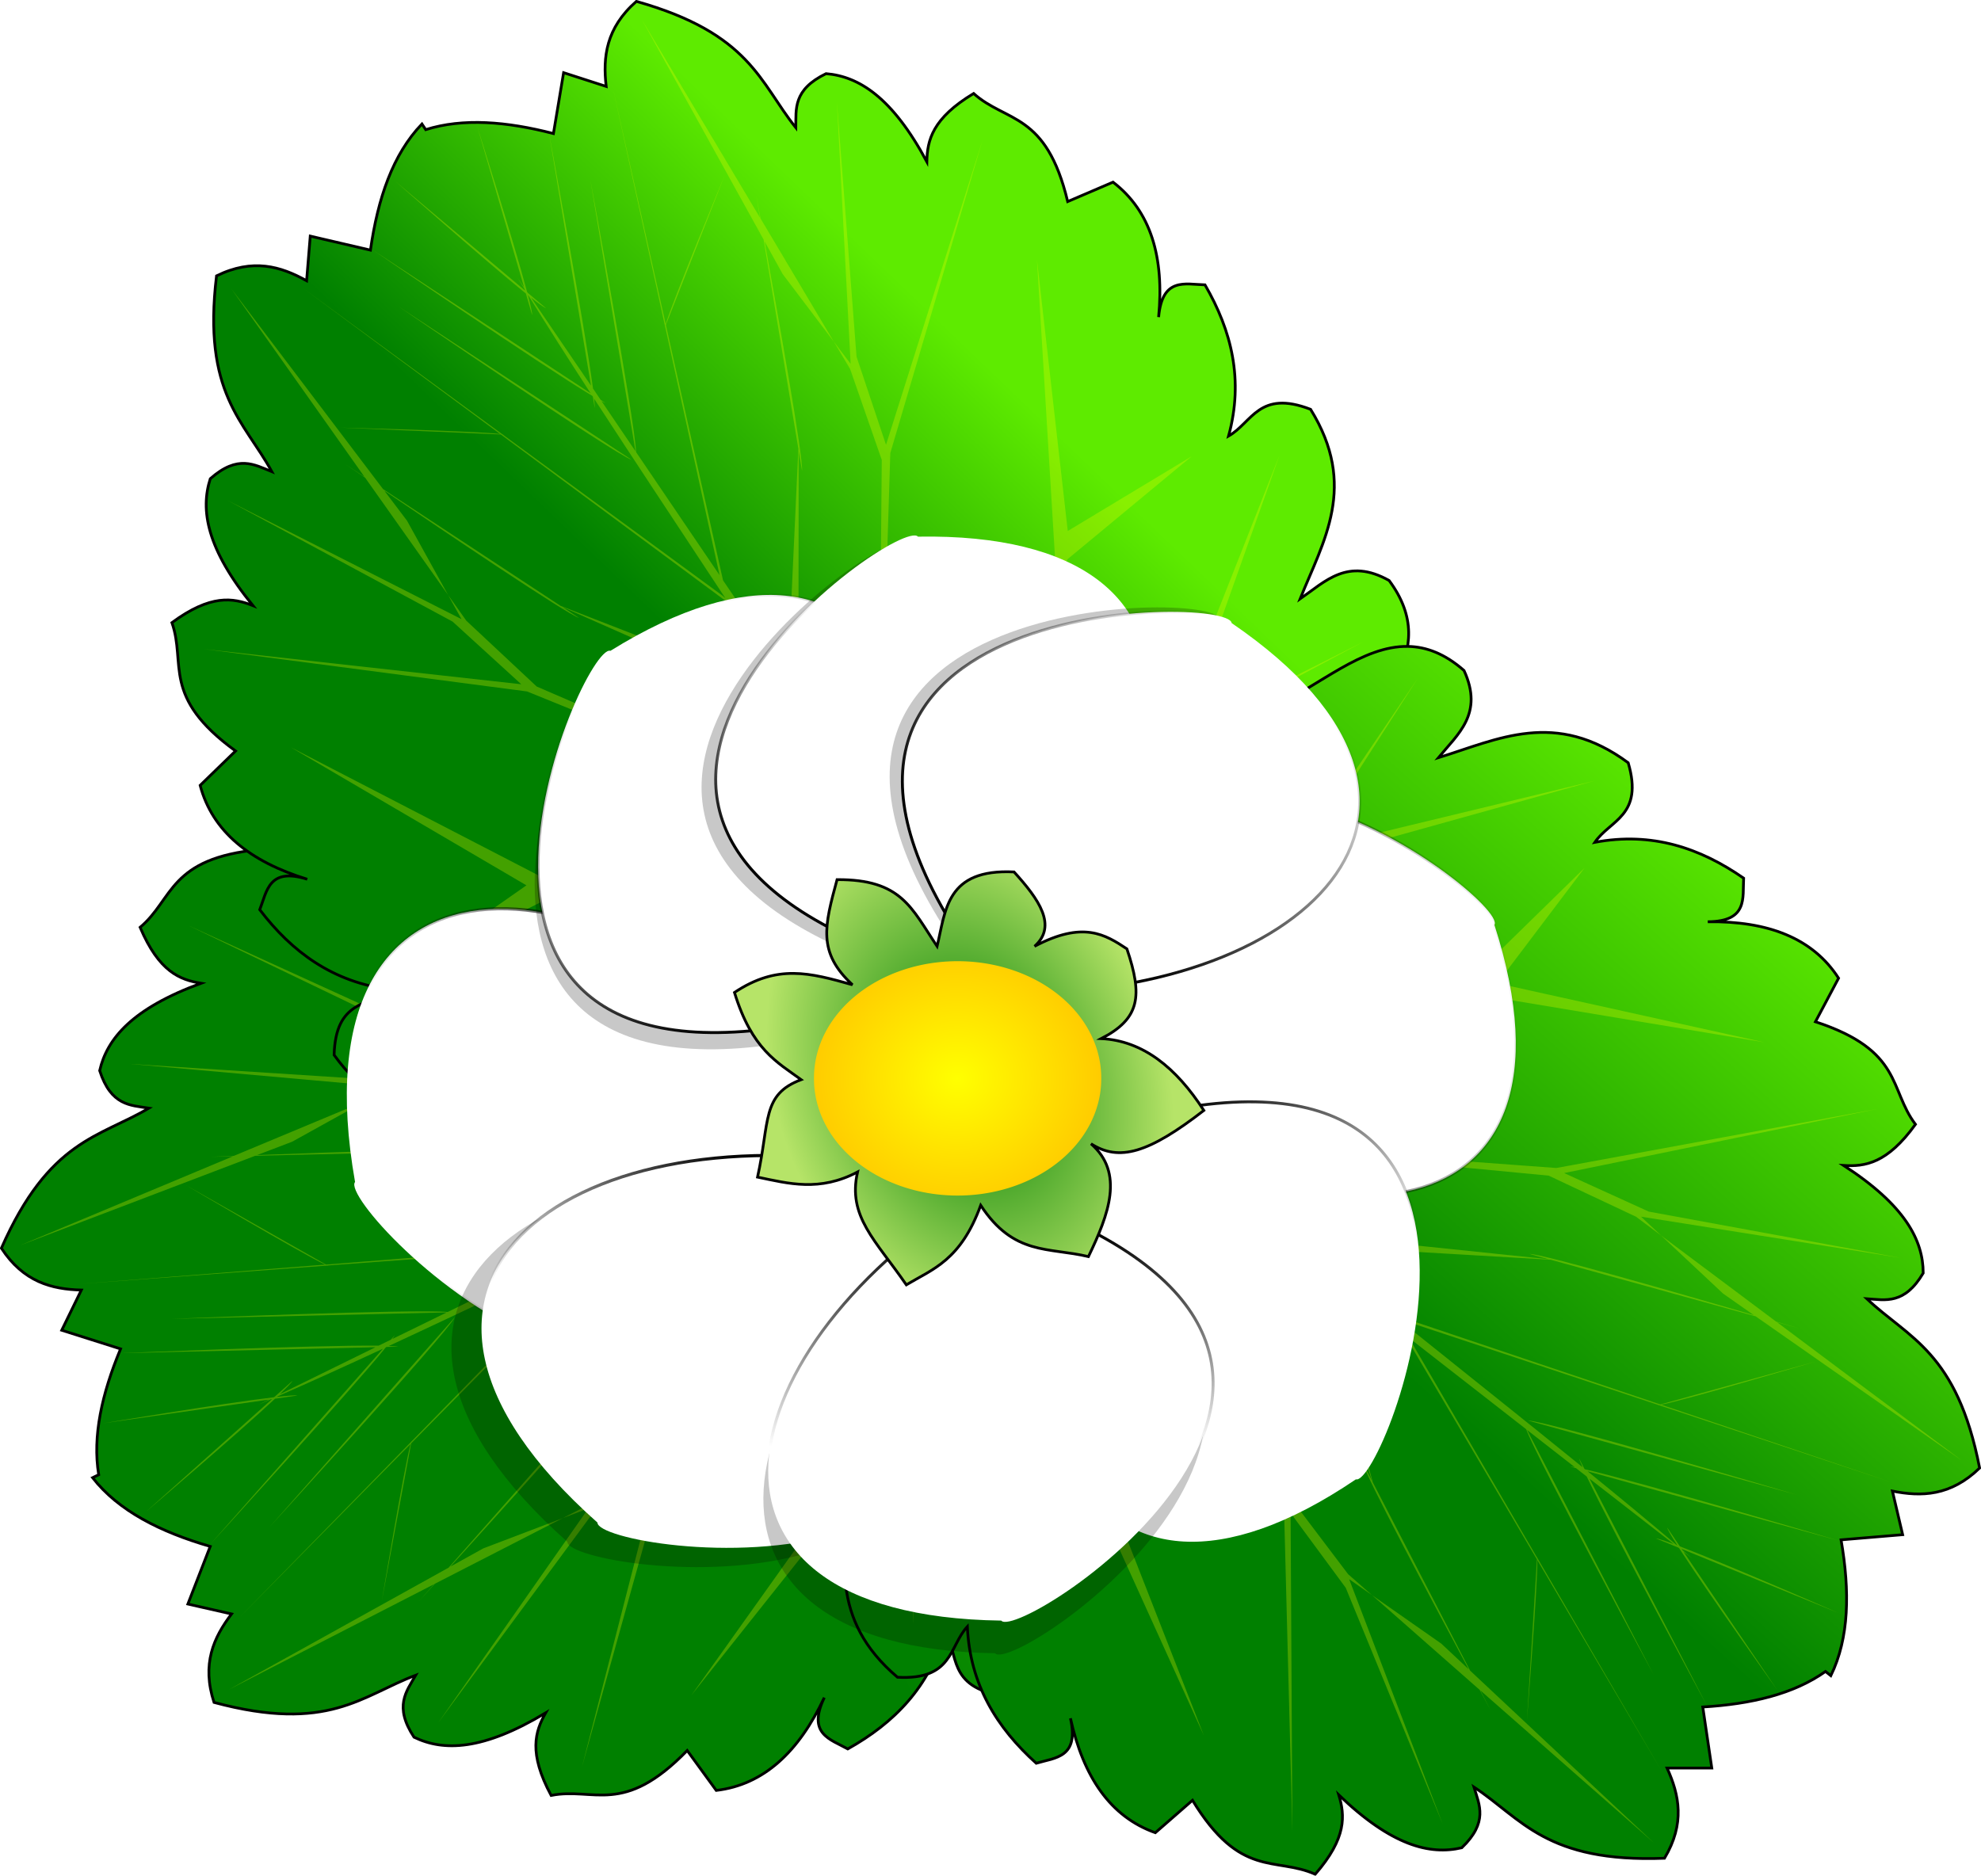
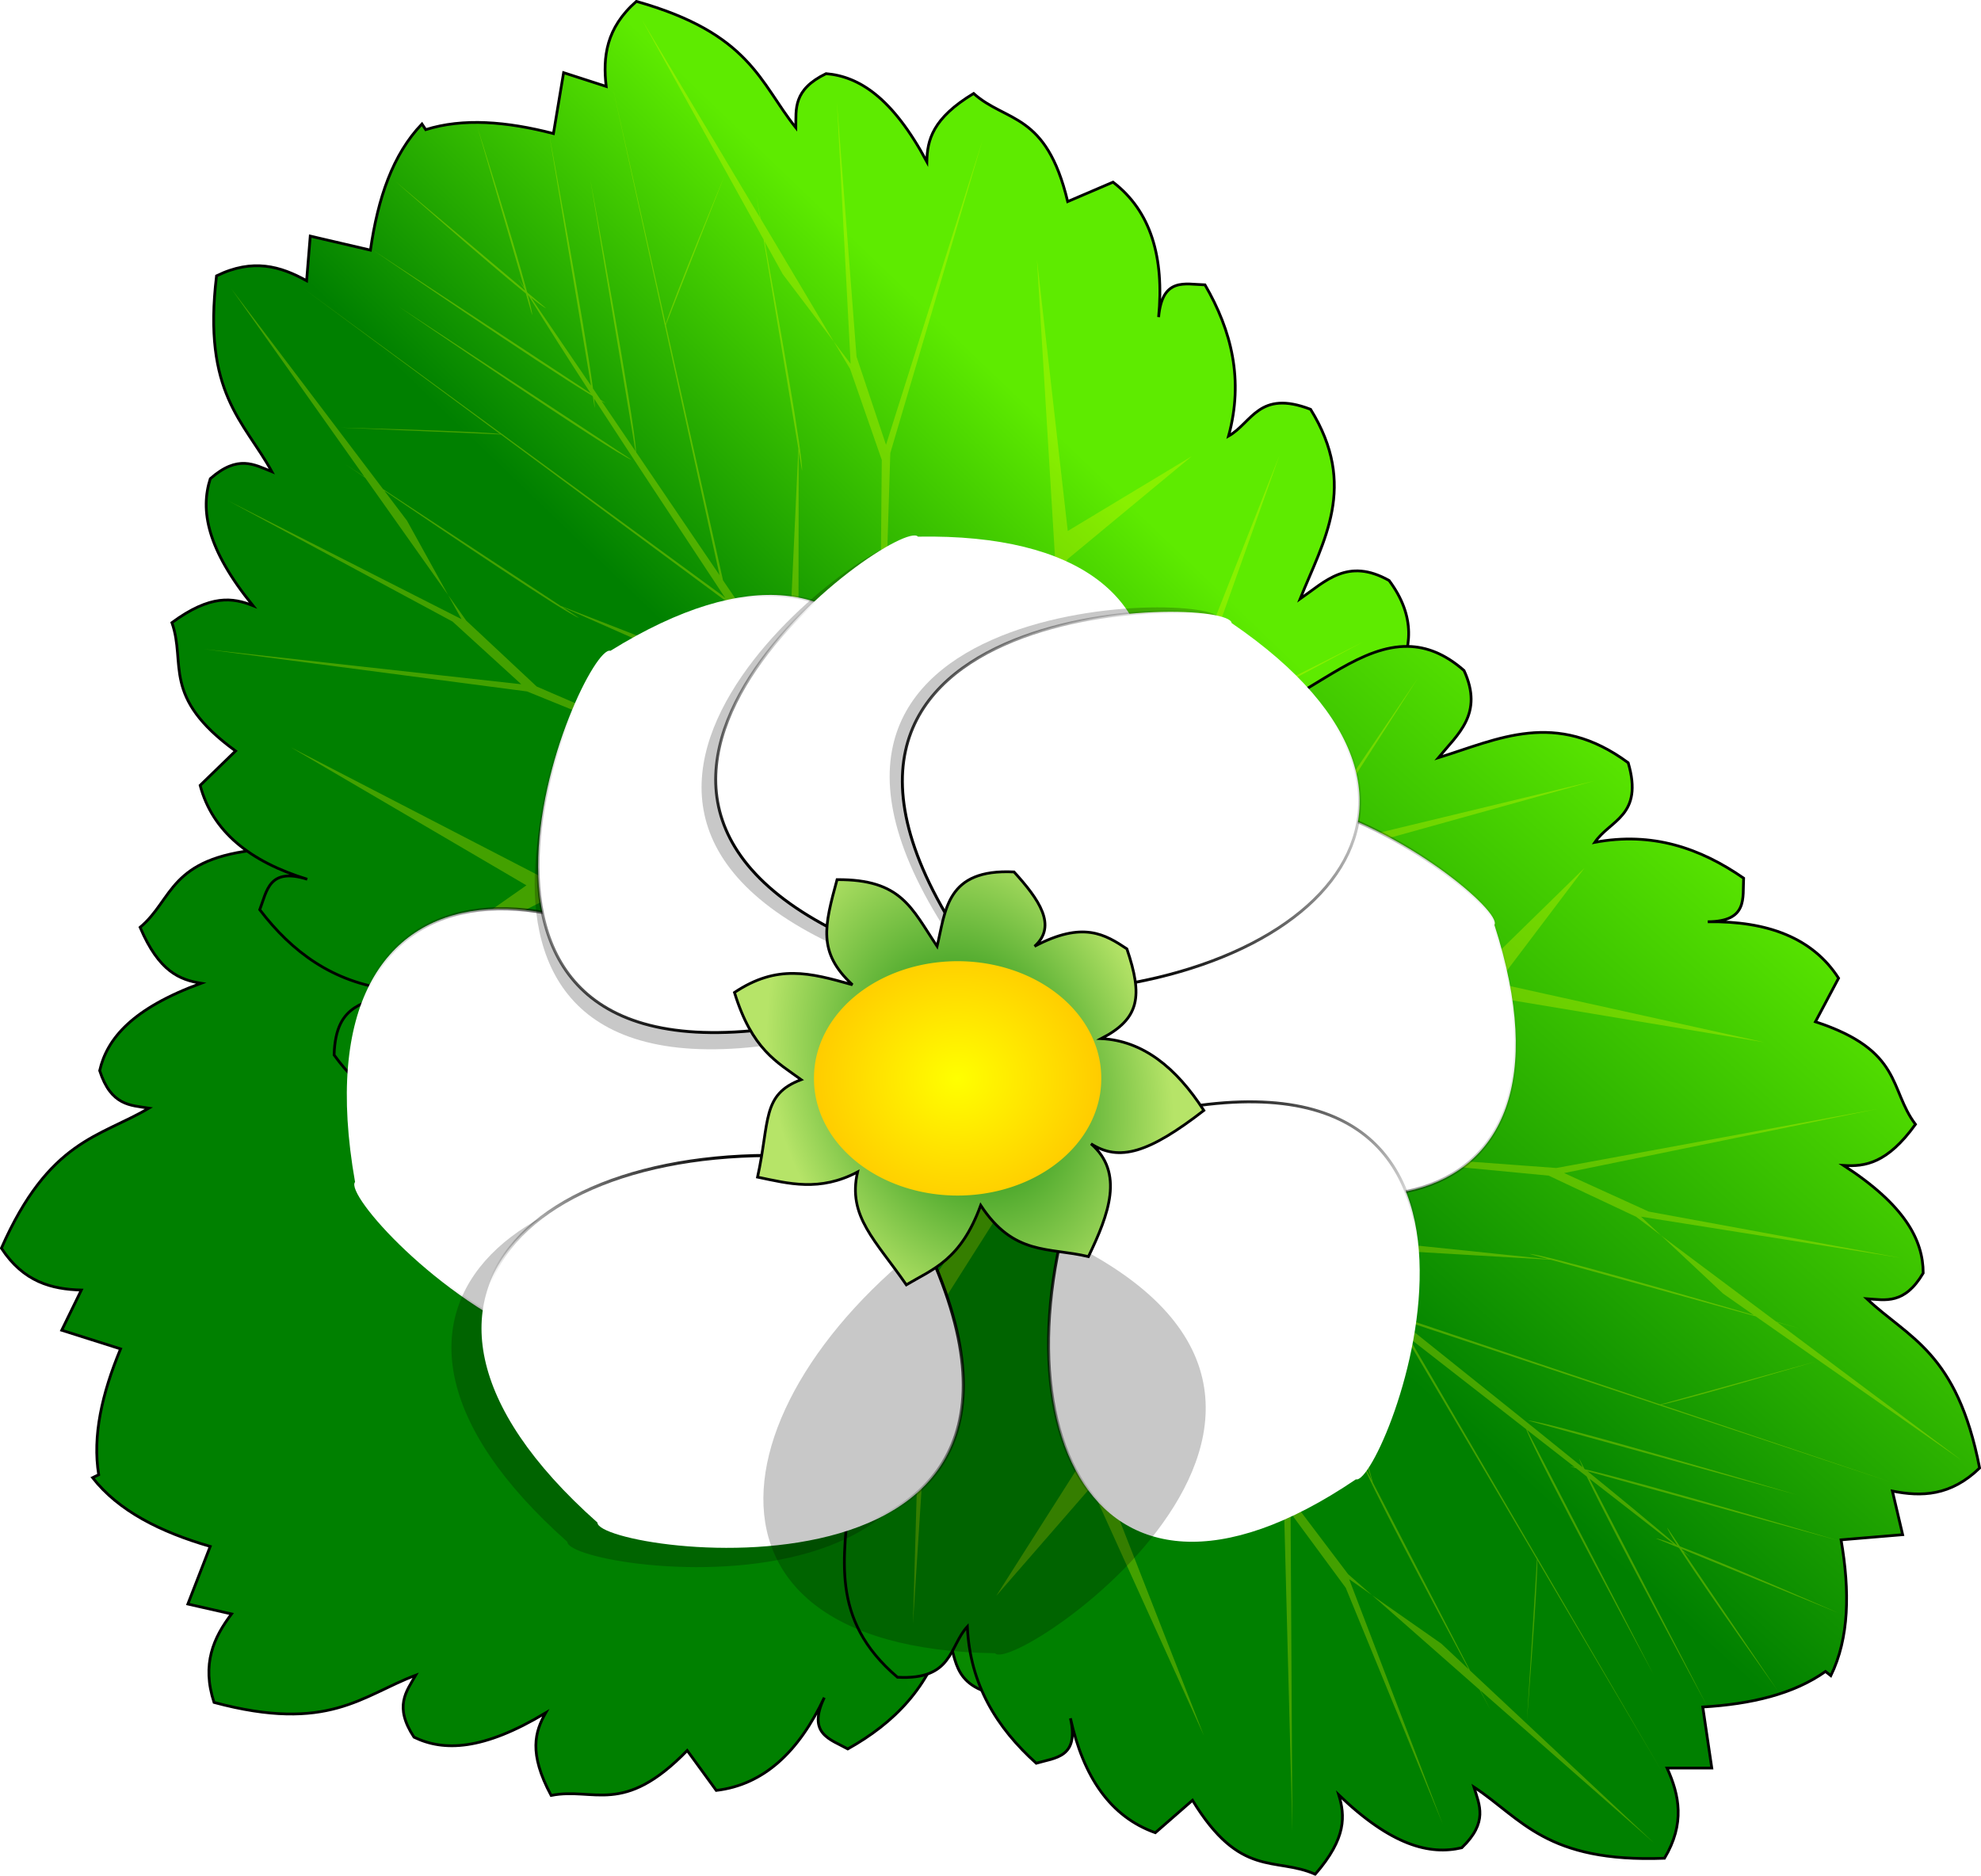
<svg xmlns="http://www.w3.org/2000/svg" xmlns:ns1="http://sodipodi.sourceforge.net/DTD/sodipodi-0.dtd" xmlns:ns2="http://www.inkscape.org/namespaces/inkscape" xmlns:xlink="http://www.w3.org/1999/xlink" width="719.787" height="681.644" id="svg2" ns1:version="0.32" ns2:version="0.46" version="1.0" ns1:docname="strawberry_flower.svg" ns2:output_extension="org.inkscape.output.svg.inkscape">
  <defs id="defs4">
    <linearGradient ns2:collect="always" id="linearGradient23968">
      <stop style="stop-color:#000000;stop-opacity:1;" offset="0" id="stop23970" />
      <stop style="stop-color:#000000;stop-opacity:0;" offset="1" id="stop23972" />
    </linearGradient>
    <linearGradient ns2:collect="always" id="linearGradient23960">
      <stop style="stop-color:#000000;stop-opacity:1;" offset="0" id="stop23962" />
      <stop style="stop-color:#000000;stop-opacity:0;" offset="1" id="stop23964" />
    </linearGradient>
    <linearGradient ns2:collect="always" id="linearGradient23952">
      <stop style="stop-color:#000000;stop-opacity:1;" offset="0" id="stop23954" />
      <stop style="stop-color:#000000;stop-opacity:0;" offset="1" id="stop23956" />
    </linearGradient>
    <linearGradient ns2:collect="always" id="linearGradient23944">
      <stop style="stop-color:#000000;stop-opacity:1;" offset="0" id="stop23946" />
      <stop style="stop-color:#000000;stop-opacity:0;" offset="1" id="stop23948" />
    </linearGradient>
    <linearGradient ns2:collect="always" id="linearGradient23936">
      <stop style="stop-color:#000000;stop-opacity:1;" offset="0" id="stop23938" />
      <stop style="stop-color:#000000;stop-opacity:0;" offset="1" id="stop23940" />
    </linearGradient>
    <linearGradient ns2:collect="always" id="linearGradient23916">
      <stop style="stop-color:#000000;stop-opacity:1;" offset="0" id="stop23918" />
      <stop style="stop-color:#000000;stop-opacity:0;" offset="1" id="stop23920" />
    </linearGradient>
    <linearGradient ns2:collect="always" id="linearGradient23904">
      <stop style="stop-color:#000000;stop-opacity:1;" offset="0" id="stop23906" />
      <stop style="stop-color:#000000;stop-opacity:0;" offset="1" id="stop23908" />
    </linearGradient>
    <linearGradient ns2:collect="always" id="linearGradient23896">
      <stop style="stop-color:#000000;stop-opacity:1;" offset="0" id="stop23898" />
      <stop style="stop-color:#000000;stop-opacity:0;" offset="1" id="stop23900" />
    </linearGradient>
    <linearGradient id="linearGradient23872">
      <stop style="stop-color:#007d00;stop-opacity:1;" offset="0" id="stop23874" />
      <stop style="stop-color:#b6e468;stop-opacity:1;" offset="1" id="stop23876" />
    </linearGradient>
    <linearGradient id="linearGradient23862">
      <stop style="stop-color:#ffff00;stop-opacity:1;" offset="0" id="stop23864" />
      <stop style="stop-color:#ff0800;stop-opacity:1;" offset="1" id="stop23866" />
    </linearGradient>
    <linearGradient id="linearGradient23700">
      <stop id="stop23702" offset="0" style="stop-color:#008000;stop-opacity:1;" />
      <stop id="stop23704" offset="1" style="stop-color:#5eeb00;stop-opacity:1" />
    </linearGradient>
    <linearGradient id="linearGradient23681">
      <stop style="stop-color:#008000;stop-opacity:1;" offset="0" id="stop23683" />
      <stop style="stop-color:#5eeb00;stop-opacity:1;" offset="1" id="stop23685" />
    </linearGradient>
    <ns2:perspective ns1:type="inkscape:persp3d" ns2:vp_x="239.97763 : 38.232304 : 1" ns2:vp_y="6.123234e-14 : 945.22767 : 0" ns2:vp_z="984.0721 : 38.232304 : 1" ns2:persp3d-origin="612.02486 : -127.55467 : 1" id="perspective10" />
    <ns2:perspective id="perspective23310" ns2:persp3d-origin="173.927 : 86.950999 : 1" ns2:vp_z="347.854 : 130.4265 : 1" ns2:vp_y="0 : 1000 : 0" ns2:vp_x="0 : 130.4265 : 1" ns1:type="inkscape:persp3d" />
    <ns2:perspective id="perspective23673" ns2:persp3d-origin="372.04724 : 350.78739 : 1" ns2:vp_z="744.09448 : 526.18109 : 1" ns2:vp_y="0 : 1000 : 0" ns2:vp_x="0 : 526.18109 : 1" ns1:type="inkscape:persp3d" />
    <linearGradient ns2:collect="always" xlink:href="#linearGradient23700" id="linearGradient23812" gradientUnits="userSpaceOnUse" gradientTransform="translate(-1.864,-1.864)" x1="496.129" y1="199.655" x2="651.952" y2="24.443" />
    <linearGradient ns2:collect="always" xlink:href="#linearGradient23700" id="linearGradient23832" gradientUnits="userSpaceOnUse" gradientTransform="matrix(-0.952,-0.307,0.307,-0.952,738.038,315.058)" x1="510.771" y1="178.277" x2="445.309" y2="312.528" />
    <linearGradient ns2:collect="always" xlink:href="#linearGradient23700" id="linearGradient23834" gradientUnits="userSpaceOnUse" gradientTransform="matrix(-0.438,0.899,-0.899,-0.438,657.186,-204.249)" x1="496.129" y1="199.655" x2="289.36" y2="20.867" />
    <radialGradient ns2:collect="always" xlink:href="#linearGradient23862" id="radialGradient23868" cx="475.308" cy="595.924" fx="475.308" fy="595.924" r="52.191" gradientTransform="matrix(4.821,3.3926883e-8,-3.0973987e-8,4.402,-1816.359,-2027.209)" gradientUnits="userSpaceOnUse" />
    <radialGradient ns2:collect="always" xlink:href="#linearGradient23872" id="radialGradient23878" cx="476.706" cy="587.502" fx="476.706" fy="587.502" r="85.776" gradientTransform="matrix(0.783,-0.272,0.364,1.048,-110.035,101.437)" gradientUnits="userSpaceOnUse" />
    <linearGradient ns2:collect="always" xlink:href="#linearGradient23896" id="linearGradient23902" x1="484.515" y1="642.899" x2="484.515" y2="721.185" gradientUnits="userSpaceOnUse" />
    <linearGradient ns2:collect="always" xlink:href="#linearGradient23904" id="linearGradient23910" x1="423.837" y1="635.594" x2="377.296" y2="709.22" gradientUnits="userSpaceOnUse" />
    <linearGradient ns2:collect="always" xlink:href="#linearGradient23916" id="linearGradient23922" x1="503.164" y1="522.661" x2="576.247" y2="429.463" gradientUnits="userSpaceOnUse" />
    <filter ns2:collect="always" id="filter23932">
      <feGaussianBlur ns2:collect="always" stdDeviation="0.762" id="feGaussianBlur23934" />
    </filter>
    <linearGradient ns2:collect="always" xlink:href="#linearGradient23936" id="linearGradient23942" x1="528.322" y1="620.078" x2="591.547" y2="689.976" gradientUnits="userSpaceOnUse" />
    <linearGradient ns2:collect="always" xlink:href="#linearGradient23944" id="linearGradient23950" x1="389.801" y1="583.432" x2="270.518" y2="615.119" gradientUnits="userSpaceOnUse" />
    <linearGradient ns2:collect="always" xlink:href="#linearGradient23952" id="linearGradient23958" x1="532.412" y1="572.314" x2="675.851" y2="538.763" gradientUnits="userSpaceOnUse" />
    <linearGradient ns2:collect="always" xlink:href="#linearGradient23960" id="linearGradient23966" x1="446.529" y1="508.616" x2="456.602" y2="416.35" gradientUnits="userSpaceOnUse" />
    <linearGradient ns2:collect="always" xlink:href="#linearGradient23968" id="linearGradient23974" x1="421.128" y1="542.625" x2="347.555" y2="439.175" gradientUnits="userSpaceOnUse" />
    <linearGradient ns2:collect="always" xlink:href="#linearGradient23944" id="linearGradient23991" gradientUnits="userSpaceOnUse" x1="389.801" y1="583.432" x2="270.518" y2="615.119" />
    <linearGradient ns2:collect="always" xlink:href="#linearGradient23904" id="linearGradient23993" gradientUnits="userSpaceOnUse" x1="423.837" y1="635.594" x2="377.296" y2="709.22" />
    <linearGradient ns2:collect="always" xlink:href="#linearGradient23952" id="linearGradient23995" gradientUnits="userSpaceOnUse" x1="532.412" y1="572.314" x2="675.851" y2="538.763" />
    <linearGradient ns2:collect="always" xlink:href="#linearGradient23936" id="linearGradient23997" gradientUnits="userSpaceOnUse" x1="528.322" y1="620.078" x2="591.547" y2="689.976" />
    <linearGradient ns2:collect="always" xlink:href="#linearGradient23896" id="linearGradient23999" gradientUnits="userSpaceOnUse" x1="484.515" y1="642.899" x2="484.515" y2="721.185" />
    <linearGradient ns2:collect="always" xlink:href="#linearGradient23968" id="linearGradient24001" gradientUnits="userSpaceOnUse" x1="421.128" y1="542.625" x2="347.555" y2="439.175" />
    <linearGradient ns2:collect="always" xlink:href="#linearGradient23960" id="linearGradient24003" gradientUnits="userSpaceOnUse" x1="446.529" y1="508.616" x2="456.602" y2="416.35" />
    <linearGradient ns2:collect="always" xlink:href="#linearGradient23916" id="linearGradient24005" gradientUnits="userSpaceOnUse" x1="503.164" y1="522.661" x2="576.247" y2="429.463" />
    <radialGradient ns2:collect="always" xlink:href="#linearGradient23872" id="radialGradient24007" gradientUnits="userSpaceOnUse" gradientTransform="matrix(0.783,-0.272,0.364,1.048,-110.035,101.437)" cx="476.706" cy="587.502" fx="476.706" fy="587.502" r="85.776" />
    <radialGradient ns2:collect="always" xlink:href="#linearGradient23862" id="radialGradient24009" gradientUnits="userSpaceOnUse" gradientTransform="matrix(4.821,3.3926883e-8,-3.0973987e-8,4.402,-1816.359,-2027.209)" cx="475.308" cy="595.924" fx="475.308" fy="595.924" r="52.191" />
    <radialGradient ns2:collect="always" xlink:href="#linearGradient23872" id="radialGradient24013" gradientUnits="userSpaceOnUse" gradientTransform="matrix(0.783,-0.272,0.364,1.048,-201.369,-363.619)" cx="476.706" cy="587.502" fx="476.706" fy="587.502" r="85.776" />
    <linearGradient ns2:collect="always" xlink:href="#linearGradient23916" id="linearGradient24016" gradientUnits="userSpaceOnUse" x1="503.164" y1="522.661" x2="576.247" y2="429.463" gradientTransform="translate(-91.334,-465.056)" />
    <linearGradient ns2:collect="always" xlink:href="#linearGradient23960" id="linearGradient24020" gradientUnits="userSpaceOnUse" x1="446.529" y1="508.616" x2="456.602" y2="416.35" gradientTransform="translate(-91.334,-465.056)" />
    <linearGradient ns2:collect="always" xlink:href="#linearGradient23968" id="linearGradient24023" gradientUnits="userSpaceOnUse" x1="421.128" y1="542.625" x2="347.555" y2="439.175" gradientTransform="translate(-91.334,-465.056)" />
    <linearGradient ns2:collect="always" xlink:href="#linearGradient23896" id="linearGradient24026" gradientUnits="userSpaceOnUse" x1="484.515" y1="642.899" x2="484.515" y2="721.185" gradientTransform="translate(-91.334,-465.056)" />
    <linearGradient ns2:collect="always" xlink:href="#linearGradient23936" id="linearGradient24030" gradientUnits="userSpaceOnUse" x1="528.322" y1="620.078" x2="591.547" y2="689.976" gradientTransform="translate(-91.334,-465.056)" />
    <linearGradient ns2:collect="always" xlink:href="#linearGradient23952" id="linearGradient24033" gradientUnits="userSpaceOnUse" x1="532.412" y1="572.314" x2="675.851" y2="538.763" gradientTransform="translate(-91.334,-465.056)" />
    <linearGradient ns2:collect="always" xlink:href="#linearGradient23904" id="linearGradient24036" gradientUnits="userSpaceOnUse" x1="423.837" y1="635.594" x2="377.296" y2="709.22" gradientTransform="translate(-91.334,-465.056)" />
    <linearGradient ns2:collect="always" xlink:href="#linearGradient23944" id="linearGradient24040" gradientUnits="userSpaceOnUse" x1="389.801" y1="583.432" x2="270.518" y2="615.119" gradientTransform="translate(-91.334,-465.056)" />
    <linearGradient ns2:collect="always" xlink:href="#linearGradient23936" id="linearGradient2479" gradientUnits="userSpaceOnUse" gradientTransform="translate(-65.987,-430.03)" x1="528.322" y1="620.078" x2="591.547" y2="689.976" />
  </defs>
  <ns1:namedview id="base" pagecolor="#ffffff" bordercolor="#ff0066" borderopacity="1" gridtolerance="10000" guidetolerance="10" objecttolerance="10" ns2:pageopacity="0.0" ns2:pageshadow="2" ns2:zoom="1.0729879" ns2:cx="409.614" ns2:cy="364.51207" ns2:document-units="px" ns2:current-layer="layer1" showgrid="false" ns2:window-width="1490" ns2:window-height="1159" ns2:window-x="573" ns2:window-y="0" showguides="true" ns2:guide-bbox="true" />
  <g ns2:label="Layer 1" ns2:groupmode="layer" id="layer1" transform="translate(-33.233,269.427)">
    <g id="g23818" transform="translate(21.435,1.864)">
      <path id="path23798" d="M 448.955,291.692 C 456.626,276.773 450.198,256.178 450.722,238.384 C 455.034,247.642 462.921,243.187 470.311,240.707 C 466.251,160.08 429.905,123.383 377.203,108.964 L 377.884,108.636 C 400.226,58.184 394.791,6.537 334.066,-47.534 C 327.503,-43.33 319.026,-39.961 323.54,-30.799 C 303.789,-45.745 288.289,-74.583 259.211,-58.802 C 248.688,-45.067 256.27,-35.788 261.255,-25.852 C 241.616,-37.175 223.679,-52.487 193.59,-39.315 C 183.774,-21.711 195.417,-17.599 199.01,-8.439 C 179.623,-16.831 161.253,-14.922 143.406,-7.709 C 142.19,-0.545 138.354,7.269 152.643,10.634 C 131.455,5.5 114.116,7.97 101.738,20.123 L 106.409,37.421 C 73.018,40.553 74.906,55.495 62.705,65.721 C 69.541,81.846 77.145,84.799 84.848,86.047 C 59.904,95.203 50.684,106.123 48.013,117.801 C 52.124,130.553 59.143,130.375 65.911,131.433 C 47.903,142.072 29.685,142.934 12.298,182.331 C 20.335,194.632 30.585,197.253 41.35,197.544 L 34.227,212.15 L 55.607,218.927 C 48.848,235.18 45.346,250.635 47.659,264.665 L 45.433,265.735 C 54.844,277.777 69.962,285.423 88.181,290.722 L 80.057,311.655 L 95.928,315.258 C 89.41,323.83 85.014,333.439 89.564,347.41 C 131.163,358.545 143.266,344.901 162.842,337.533 C 159.425,343.47 154.863,348.845 162.225,360.04 C 172.999,365.277 187.296,364.913 210.062,351.211 C 206.208,357.997 203.765,365.78 212.049,381.212 C 227.663,378.11 238.126,388.95 261.489,364.889 L 272.044,379.39 C 289.272,377.359 302.031,365.387 311.306,345.656 C 304.975,358.901 313.489,360.773 319.834,364.314 C 336.638,354.925 349.638,341.802 355.245,321.435 C 360.133,329.975 356.041,341.624 375.911,345.005 C 405.031,329.809 404.321,306.225 407.802,283.824 C 412.421,293.935 414.902,305.68 432.2,306.085 C 440.784,302.493 445.954,297.53 448.955,291.692 z" style="fill:url(#linearGradient23834);fill-opacity:1;fill-rule:evenodd;stroke:#000000;stroke-width:1px;stroke-linecap:butt;stroke-linejoin:miter;stroke-opacity:1" />
-       <path id="path23800" d="M 437.058,289.806 L 402.261,229.269 L 459.305,222.879 L 405.145,225.495 L 367.12,121.036 L 372.116,114.641 L 376.528,98.609 C 371.342,92.372 364.486,96.219 357.041,103.777 L 308.622,19.559 L 345.504,-20.203 L 303.867,19.327 L 279.978,-46.251 L 303.649,24.053 L 208.525,-25.784 L 305.209,29.264 L 353.487,107.641 C 349.306,112.355 344.976,117.866 340.698,123.169 C 340.686,123.175 340.669,123.177 340.657,123.184 L 235.116,55.853 L 204.421,5.87 L 224.94,54.263 L 125.723,51.454 L 233.09,60.15 L 340.504,123.283 C 333.657,126.896 324.827,131.404 315.14,136.293 L 187.822,114.111 L 80.029,64.944 L 184.633,115.233 L 151.416,121.318 L 58.751,115.342 L 153.677,123.812 L 144.85,128.721 L 155.47,124.269 L 189.841,117.529 L 314.82,136.45 C 301.426,143.208 285.844,150.927 268.743,159.35 L 182.304,146.953 L 189.696,146.769 C 185.055,145.603 132.864,147.428 105.241,148.482 L 117.926,143.647 L 144.85,128.721 L 96.747,148.789 C 93.41,148.923 88.197,149.139 88.197,149.139 L 96.427,148.946 L 19.109,181.295 L 104.517,148.755 L 181.536,146.961 L 262.679,162.373 C 250.728,168.25 237.857,174.536 225.042,180.801 L 130.232,188.277 L 79.325,159.415 C 79.325,159.415 121.573,184.405 129.91,188.294 L 40.561,195.339 L 130.78,188.649 C 130.867,188.68 131.041,188.756 131.103,188.772 L 130.864,188.62 L 222.997,181.786 C 206.85,189.679 190.808,197.527 174.468,205.507 C 162.556,204.339 73.977,208.021 73.977,208.021 L 174.106,205.678 C 167.513,208.898 160.822,212.165 154.342,215.335 C 154.764,214.752 155.11,214.258 155.251,213.97 L 153.799,215.592 C 152.268,216.34 150.896,217.002 149.376,217.746 C 126.044,217.518 54.953,220.508 54.953,220.508 L 148.222,218.33 C 136.29,224.173 124.525,229.945 113.478,235.388 C 116.005,232.974 117.753,231.185 118.07,230.535 L 111.6,236.315 C 111.476,236.376 111.35,236.453 111.225,236.514 C 92.228,238.766 49.096,245.988 49.096,245.988 L 109.458,237.356 C 108.212,237.97 106.957,238.603 105.786,239.182 C 107.218,238.567 108.694,237.897 110.17,237.252 L 110.603,237.219 L 64.76,278.174 C 64.76,278.174 97.647,250.21 111.733,237.04 L 119.842,235.884 C 119.093,235.696 116.352,235.926 112.481,236.362 C 112.538,236.309 112.619,236.232 112.675,236.179 C 124.491,231.014 137.462,225.115 150.952,218.862 L 88.05,290.09 C 88.05,290.09 138.527,234.978 151.996,218.363 C 152.088,218.32 152.181,218.263 152.274,218.22 L 156.452,218.137 C 155.937,218.008 154.656,217.938 153.067,217.877 C 178.204,206.205 205.181,193.319 231.305,181.005 L 231.5,180.961 L 230.502,181.796 L 161.333,252.54 L 161.387,252.288 C 161.359,252.345 161.296,252.525 161.264,252.611 L 98.031,317.315 L 160.965,253.508 C 158.57,262.39 150.475,310.802 150.475,310.802 L 161.187,253.268 L 232.756,180.739 L 238.602,179.731 L 233.323,180.147 L 233.517,179.963 C 245.651,174.248 257.469,168.738 268.826,163.528 L 269.176,163.595 L 225.91,240.54 L 174.798,298.43 L 94.942,342.754 L 169.449,304.479 L 164.017,310.626 C 164.017,310.626 167.522,306.77 169.782,304.294 L 216.255,280.44 L 187.391,291.43 L 175.479,298.032 C 194.075,277.584 229.12,238.807 231.218,234.506 L 226.421,239.92 L 274.851,162.225 L 277.057,160.554 L 275.979,160.411 L 276.117,160.2 C 293.668,152.222 309.687,145.226 323.045,139.975 L 253.708,253.264 L 226.42,275.21 L 216.255,280.44 L 225.612,276.867 L 170.911,354.946 L 226.036,280.203 L 252.099,258.703 L 223.187,371.09 L 254.989,256.983 L 323.184,139.904 C 332.485,136.251 340.488,133.446 346.765,131.761 L 325.43,257.127 L 262.956,344.87 L 324.718,267.141 L 348.52,314.005 L 330.026,258.325 L 346.848,131.732 C 352.989,130.088 357.484,129.511 359.944,130.261 L 363.684,125.444 L 395.522,221.845 L 375.357,331.267 L 398.487,226.386 L 437.058,289.806 z M 177.017,207.48 L 109.83,283.572 C 109.83,283.572 174.157,213.344 177.017,207.48 z" style="fill:#ffff00;fill-opacity:0.265;fill-rule:evenodd;stroke:none;stroke-width:1px;stroke-linecap:butt;stroke-linejoin:miter;stroke-opacity:1" />
    </g>
    <g id="g23828">
      <path id="path23806" d="M 217.705,178.784 C 233.556,184.276 253.04,175.01 270.73,173.021 C 262.172,178.595 267.694,185.776 271.191,192.742 C 350.441,177.362 381.65,136.208 388.5,82 L 388.921,82.629 C 442.018,97.639 492.384,84.981 537.36,17.243 C 532.272,11.338 527.742,3.42 519.308,9.18 C 531.321,-12.48 557.688,-31.889 537.967,-58.453 C 522.887,-66.935 514.768,-58.122 505.634,-51.786 C 514.077,-72.825 526.709,-92.74 509.428,-120.674 C 490.617,-127.911 488.187,-115.805 479.624,-110.957 C 485.201,-131.333 480.723,-149.251 471.067,-165.904 C 463.803,-166.098 455.527,-168.794 454.208,-154.174 C 456.306,-175.875 451.418,-192.692 437.642,-203.234 L 421.174,-196.172 C 413.369,-228.789 398.842,-224.814 386.999,-235.453 C 371.998,-226.413 370.146,-218.469 369.995,-210.667 C 357.416,-234.072 345.306,-241.662 333.368,-242.66 C 321.323,-236.793 322.488,-229.87 322.394,-223.02 C 309.324,-239.35 305.903,-257.264 264.449,-268.927 C 253.404,-259.237 252.254,-248.72 253.482,-238.021 L 238.018,-243.015 L 234.321,-220.893 C 217.278,-225.295 201.484,-226.584 187.919,-222.318 L 186.546,-224.371 C 175.951,-213.356 170.511,-197.312 167.832,-178.529 L 145.963,-183.622 L 144.633,-167.402 C 135.227,-172.647 125.095,-175.645 111.905,-169.172 C 106.742,-126.419 121.955,-116.359 132.008,-98.017 C 125.648,-100.563 119.684,-104.322 109.638,-95.456 C 105.972,-84.051 108.346,-69.948 125.12,-49.341 C 117.859,-52.2 109.808,-53.522 95.698,-43.146 C 100.969,-28.124 91.711,-16.239 118.824,3.501 L 105.955,15.994 C 110.393,32.764 124.044,43.708 144.885,50.111 C 130.88,45.709 130.226,54.402 127.614,61.182 C 139.278,76.496 154.101,87.517 175.055,90.199 C 167.289,96.241 155.179,93.832 154.632,113.98 C 173.779,140.668 197.028,136.642 219.696,136.932 C 210.336,142.93 199.059,147.041 201.095,164.224 C 205.861,172.215 211.502,176.634 217.705,178.784 z" style="fill:url(#linearGradient23832);fill-opacity:1;fill-rule:evenodd;stroke:#000000;stroke-width:1px;stroke-linecap:butt;stroke-linejoin:miter;stroke-opacity:1" />
      <path id="path23808" d="M 217.896,166.739 L 272.926,123.76 L 287.29,179.334 L 277.068,126.083 L 375.128,73.719 L 382.163,77.765 L 398.657,79.874 C 404.101,73.861 399.326,67.614 390.795,61.309 L 467.35,1.506 L 511.912,32.418 L 466.91,-3.234 L 528.468,-36.124 L 462.201,-2.784 L 498.137,-103.981 L 457.261,-0.505 L 386.468,58.335 C 381.212,54.859 375.146,51.35 369.293,47.862 C 369.285,47.85 369.281,47.833 369.273,47.822 L 421.061,-66.153 L 466.22,-103.584 L 421.202,-76.451 L 410.003,-175.074 L 416.522,-67.553 L 369.153,47.685 C 364.611,41.415 358.904,33.309 352.699,24.407 L 356.721,-104.766 L 390.209,-218.411 L 355.161,-107.765 L 344.456,-139.794 L 337.316,-232.376 L 342.306,-137.204 L 336.202,-145.251 L 342.105,-135.364 L 353.621,-102.286 L 352.498,24.112 C 343.921,11.804 334.083,-2.534 323.335,-18.278 L 323.428,-105.601 L 324.653,-98.31 C 325.153,-103.068 315.992,-154.481 311.057,-181.68 L 317.631,-169.803 L 336.202,-145.251 L 309.556,-190.047 C 308.953,-193.331 308.004,-198.462 308.004,-198.462 L 309.355,-190.341 L 266.435,-262.33 L 310.685,-182.359 L 323.313,-106.361 L 319.488,-23.856 C 311.985,-34.859 303.949,-46.716 295.94,-58.521 L 275.18,-151.332 L 296.581,-205.797 C 296.581,-205.797 277.793,-160.449 275.118,-151.648 L 255.554,-239.113 L 274.889,-150.736 C 274.871,-150.646 274.82,-150.463 274.813,-150.4 L 274.929,-150.658 L 294.677,-60.407 C 284.588,-75.281 274.558,-90.057 264.355,-105.109 C 263.833,-117.067 247.706,-204.244 247.706,-204.244 L 264.135,-105.443 C 260.018,-111.517 255.841,-117.68 251.789,-123.65 C 252.426,-123.314 252.964,-123.041 253.268,-122.942 L 251.459,-124.151 C 250.502,-125.561 249.653,-126.827 248.703,-128.226 C 245.64,-151.357 232.664,-221.319 232.664,-221.319 L 247.962,-129.287 C 240.496,-140.276 233.124,-151.11 226.178,-161.281 C 228.925,-159.119 230.942,-157.64 231.63,-157.418 L 224.996,-163.009 C 224.918,-163.123 224.824,-163.237 224.746,-163.353 C 219.84,-181.843 206.613,-223.526 206.613,-223.526 L 223.663,-164.983 C 222.88,-166.13 222.076,-167.283 221.339,-168.361 C 222.149,-167.03 223.021,-165.663 223.867,-164.293 L 223.96,-163.869 L 176.955,-203.484 C 176.955,-203.484 209.274,-174.865 224.296,-162.775 L 226.584,-154.91 C 226.664,-155.678 226.051,-158.359 225.073,-162.13 C 225.134,-162.082 225.222,-162.012 225.282,-161.964 C 232.06,-150.994 239.728,-138.983 247.82,-126.508 L 168.439,-178.748 C 168.439,-178.748 230.113,-136.539 248.461,-125.546 C 248.517,-125.46 248.586,-125.376 248.641,-125.291 L 249.312,-121.166 C 249.368,-121.693 249.257,-122.972 249.093,-124.554 C 264.19,-101.312 280.749,-76.42 296.621,-52.292 L 296.692,-52.104 L 295.725,-52.975 L 215.94,-111.486 L 216.197,-111.468 C 216.137,-111.488 215.95,-111.525 215.861,-111.544 L 142.893,-165.029 L 214.93,-111.714 C 205.799,-112.834 156.73,-114.026 156.73,-114.026 L 215.199,-111.528 L 297.088,-50.893 L 298.91,-45.247 L 297.755,-50.415 L 297.964,-50.249 C 305.331,-39.041 312.452,-28.117 319.21,-17.607 L 319.194,-17.251 L 236.919,-49.244 L 172.405,-91.69 L 117.272,-164.504 L 165.663,-96.133 L 158.812,-100.645 C 158.812,-100.645 163.123,-97.718 165.893,-95.829 L 196.058,-53.181 L 181.11,-80.208 L 172.895,-91.072 C 195.76,-75.542 239.087,-46.31 243.641,-44.84 L 237.605,-48.825 L 321.349,-11.826 L 323.314,-9.878 L 323.304,-10.965 L 323.532,-10.858 C 333.904,5.394 343.087,20.267 350.168,32.752 L 228.239,-19.93 L 202.667,-43.854 L 196.058,-53.181 L 200.913,-44.421 L 115.905,-87.575 L 197.67,-43.531 L 222.628,-20.757 L 107.288,-33.546 L 224.738,-18.138 L 350.258,32.879 C 355.185,41.573 359.089,49.102 361.642,55.078 L 234.521,51.62 L 138.85,2.132 L 224.506,52.326 L 181.463,82.494 L 233.982,56.339 L 361.683,55.157 C 364.175,61.005 365.38,65.373 364.984,67.914 L 370.28,70.938 L 279.327,116.041 L 168.155,111.496 L 275.249,119.617 L 217.896,166.739 z M 262.761,-102.307 L 177.961,-158.103 C 177.961,-158.103 256.553,-104.312 262.761,-102.307 z" style="fill:#ffff00;fill-opacity:0.265;fill-rule:evenodd;stroke:none;stroke-width:1px;stroke-linecap:butt;stroke-linejoin:miter;stroke-opacity:1" />
    </g>
    <g id="g23792" transform="translate(9.728,-2.388)">
      <path id="path23679" d="M 535.167,-32.114 C 518.396,-32.468 502.703,-17.663 486.48,-10.333 C 492.911,-18.267 485.449,-23.403 479.98,-28.958 C 409.293,10.036 392.243,58.79 402.386,112.48 L 401.792,112.011 C 346.653,114.047 302.615,141.572 280.636,219.855 C 287.292,223.911 294.036,230.053 300.292,221.98 C 295.517,246.283 276.393,272.857 303.324,292.074 C 320.281,295.51 325.298,284.629 332.042,275.792 C 330.474,298.407 324.575,321.241 349.605,342.511 C 369.73,343.616 368.322,331.349 374.98,324.105 C 375.936,345.208 385.705,360.882 400.011,373.761 C 406.983,371.714 415.688,371.736 412.449,357.417 C 417.122,378.713 426.943,393.214 443.292,399.011 L 456.792,387.23 C 474.244,415.869 486.847,407.621 501.386,414.105 C 512.883,400.892 512.203,392.763 509.949,385.292 C 529.113,403.698 542.969,407.199 554.636,404.48 C 564.295,395.194 561.058,388.964 559.042,382.417 C 576.499,393.939 585.26,409.935 628.292,408.292 C 635.825,395.677 633.687,385.315 629.23,375.511 L 645.48,375.511 L 642.199,353.324 C 659.769,352.274 675.195,348.646 686.792,340.417 L 688.73,341.949 C 695.427,328.211 695.672,311.271 692.449,292.574 L 714.824,290.699 L 711.105,274.855 C 721.667,276.955 732.23,276.694 742.792,266.48 C 734.565,224.209 716.996,219.313 701.792,204.949 C 708.627,205.416 715.458,207.161 722.292,195.636 C 722.275,183.657 715.682,170.966 693.386,156.511 C 701.175,157 709.241,155.784 719.48,141.574 C 709.847,128.899 715.004,114.743 683.136,104.292 L 691.542,88.449 C 682.165,73.855 665.811,67.636 644.011,67.949 C 658.691,67.833 656.641,59.36 657.042,52.105 C 641.237,41.117 623.744,35.186 602.98,39.074 C 608.513,30.937 620.777,29.508 615.105,10.167 C 588.681,-9.344 567.795,1.633 546.136,8.324 C 553.199,-0.261 562.667,-7.639 555.449,-23.364 C 548.457,-29.504 541.73,-31.975 535.167,-32.114 z" style="opacity:1;fill:url(#linearGradient23812);fill-opacity:1;fill-rule:evenodd;stroke:#000000;stroke-width:1px;stroke-linecap:butt;stroke-linejoin:miter;stroke-opacity:1" />
      <path id="path23698" d="M 538.688,-20.594 L 499.531,37.219 L 468.781,-11.25 L 494.875,36.281 L 417.656,116.25 L 409.719,114.562 L 393.375,117.625 C 390.042,125.02 396.506,129.497 406.562,132.875 L 352.094,213.312 L 300.188,197.594 L 353.969,217.688 L 305.5,267.906 L 358.312,215.812 L 355.219,323.156 L 362.312,212.125 L 411.594,134.375 C 417.663,136.067 424.515,137.542 431.156,139.062 C 431.167,139.071 431.177,139.086 431.188,139.094 L 416.938,263.469 L 385.469,312.969 L 419.969,273.312 L 460.938,363.719 L 421.688,263.406 L 431.344,139.188 C 437.593,143.757 445.516,149.718 454.156,156.281 L 490.031,280.438 L 493.094,398.875 L 492.438,282.812 L 512.469,310 L 547.719,395.906 L 513.719,306.875 L 522,312.656 L 513.344,305.062 L 492.219,277.125 L 454.438,156.5 C 466.383,165.576 480.151,176.197 495.219,187.875 L 521.969,271 L 518.562,264.438 C 519.549,269.119 544.069,315.228 557.125,339.594 L 547.219,330.312 L 522,312.656 L 561.125,347.094 C 562.708,350.034 565.188,354.625 565.188,354.625 L 561.406,347.312 L 624.375,402.625 L 557.688,340.125 L 522.312,271.688 L 500.594,192 C 511.115,200.165 522.407,208.978 533.656,217.75 L 581.938,299.688 L 578.312,358.094 C 578.312,358.094 582.253,309.167 582.094,299.969 L 627.594,377.188 L 582.031,299.031 C 582.021,298.94 582.013,298.75 582,298.688 L 581.969,298.969 L 535.438,219.156 C 549.61,230.209 563.696,241.187 578.031,252.375 C 582.203,263.594 624.344,341.594 624.344,341.594 L 578.344,252.625 C 584.129,257.14 589.998,261.721 595.688,266.156 C 594.979,266.032 594.383,265.938 594.062,265.938 L 596.156,266.531 C 597.5,267.579 598.696,268.523 600.031,269.562 C 610.055,290.632 643.906,353.219 643.906,353.219 L 601.062,270.344 C 611.544,278.507 621.89,286.55 631.625,294.094 C 628.347,292.88 625.973,292.094 625.25,292.094 L 633.281,295.375 C 633.39,295.459 633.515,295.54 633.625,295.625 C 643.977,311.712 669.375,347.312 669.375,347.312 L 635.156,296.844 C 636.254,297.695 637.373,298.545 638.406,299.344 C 637.226,298.326 635.977,297.293 634.75,296.25 L 634.531,295.875 L 691.438,319.125 C 691.438,319.125 651.887,301.825 633.875,294.938 L 629.281,288.156 C 629.44,288.912 630.848,291.275 632.938,294.562 C 632.865,294.535 632.76,294.496 632.688,294.469 C 622.866,286.112 611.878,277.04 600.344,267.656 L 691.938,292.969 C 691.938,292.969 620.276,271.759 599.438,266.938 C 599.358,266.873 599.267,266.814 599.188,266.75 L 597.281,263.031 C 597.391,263.55 597.889,264.732 598.531,266.188 C 577.021,248.711 553.613,230.113 531.094,212.031 L 530.969,211.875 L 532.156,212.406 L 626.062,243.562 L 625.812,243.625 C 625.876,243.625 626.065,243.602 626.156,243.594 L 712.031,272.062 L 627.094,243.469 C 636.127,241.728 683.188,227.781 683.188,227.781 L 626.781,243.375 L 530.219,210.844 L 526.75,206.031 L 529.438,210.594 L 529.188,210.5 C 518.732,202.099 508.599,193.893 498.938,185.969 L 498.844,185.625 L 586.969,190.781 L 661.406,211.344 L 736.25,263.688 L 669.188,213.5 L 677.094,215.688 C 677.094,215.688 672.091,214.227 668.875,213.281 L 627.062,181.969 L 649.594,203.094 L 660.75,210.906 C 634.218,203.156 584.004,188.656 579.219,188.656 L 586.188,190.594 L 495.125,181.125 L 492.656,179.875 L 493,180.906 L 492.75,180.875 C 477.885,168.597 464.575,157.267 454,147.562 L 586.219,160.219 L 617.906,175.125 L 627.062,181.969 L 619.75,175.125 L 713.906,190.062 L 622.562,173.281 L 591.812,159.281 L 705.5,136 L 589,157.438 L 453.875,147.469 C 446.514,140.71 440.485,134.746 436.219,129.844 L 558.25,94.062 L 664.5,111.75 L 567.562,90.312 L 599.25,48.375 L 557.312,89.406 L 436.156,129.781 C 431.987,124.983 429.498,121.196 429.094,118.656 L 423.125,117.406 L 495.812,46.531 L 603,16.688 L 498.594,41.875 L 538.688,-20.594 z M 578.688,249.219 L 676.531,276.25 C 676.531,276.25 585.211,249.219 578.688,249.219 z" style="fill:#ffff00;fill-opacity:0.265;fill-rule:evenodd;stroke:none;stroke-width:1px;stroke-linecap:butt;stroke-linejoin:miter;stroke-opacity:1" />
    </g>
    <path style="opacity:1;fill:#ffff00;fill-opacity:0.265;fill-rule:evenodd;stroke:none;stroke-width:1px;stroke-linecap:butt;stroke-linejoin:miter;marker:none;marker-start:none;marker-mid:none;marker-end:none;stroke-miterlimit:4;stroke-dasharray:none;stroke-dashoffset:0;stroke-opacity:1;visibility:visible;display:inline;overflow:visible;enable-background:accumulate" d="M 638.404,292.566 L 679.411,291.634 L 638.404,292.566 z" id="path23717" />
    <path style="fill:#ffffff;fill-opacity:1;fill-rule:evenodd;stroke:url(#linearGradient24040);stroke-width:1.148px;stroke-linecap:butt;stroke-linejoin:miter;stroke-opacity:1" d="M 327.626,137.937 C 297.125,313.396 154.726,168.936 162.241,160.139 C 139.686,32.408 249.289,36.58 329.591,123.261 L 327.626,137.937 z" id="path23882" ns1:nodetypes="cccc" />
    <path style="fill:#000000;fill-opacity:0.216;fill-rule:evenodd;stroke:none;stroke-width:1.129px;stroke-linecap:butt;stroke-linejoin:miter;stroke-opacity:1" d="M 350.363,173.574 C 437.051,328.972 239.223,302.334 239.395,290.923 C 142.499,204.865 227.848,141.837 342.67,160.93 L 350.363,173.574 z" id="path23912" ns1:nodetypes="cccc" />
    <path style="fill:#ffffff;fill-opacity:1;fill-rule:evenodd;stroke:url(#linearGradient24036);stroke-width:1.129px;stroke-linecap:butt;stroke-linejoin:miter;stroke-opacity:1" d="M 361.285,166.567 C 447.973,321.965 250.145,295.327 250.317,283.916 C 153.421,197.858 238.77,134.83 353.592,153.923 L 361.285,166.567 z" id="path23880" ns1:nodetypes="cccc" />
    <path style="fill:#ffffff;fill-opacity:1;fill-rule:evenodd;stroke:url(#linearGradient24033);stroke-width:1.06px;stroke-linecap:butt;stroke-linejoin:miter;stroke-opacity:1" d="M 427.629,107.833 C 433.474,-56.614 581.995,57.705 576.223,66.703 C 612.939,180.786 512.087,190.757 427.676,121.515 L 427.629,107.833 z" id="path23886" ns1:nodetypes="cccc" />
    <path style="fill:#ffffff;fill-opacity:1;fill-rule:evenodd;stroke:url(#linearGradient24030);stroke-width:1.06px;stroke-linecap:butt;stroke-linejoin:miter;stroke-opacity:1" d="M 444.766,137.086 C 604.263,96.617 536.141,271.222 525.886,268.203 C 426.661,335.414 388.83,241.396 431.646,140.965 L 444.766,137.086 z" id="path23884" ns1:nodetypes="cccc" />
    <path style="fill:#000000;fill-opacity:0.216;fill-rule:evenodd;stroke:none;stroke-width:1.069px;stroke-linecap:butt;stroke-linejoin:miter;stroke-opacity:1" d="M 401.574,173.481 C 559.023,233.059 401.69,339.956 394.785,331.397 C 272.763,329.695 294.752,228.398 388.307,169.043 L 401.574,173.481 z" id="path23894" ns1:nodetypes="cccc" />
-     <path style="fill:#ffffff;fill-opacity:1;fill-rule:evenodd;stroke:url(#linearGradient24026);stroke-width:1.069px;stroke-linecap:butt;stroke-linejoin:miter;stroke-opacity:1" d="M 403.852,166.723 C 562.214,224.376 403.969,327.819 397.024,319.536 C 274.295,317.889 296.411,219.865 390.508,162.429 L 403.852,166.723 z" id="path23856" ns1:nodetypes="cccc" />
    <path style="fill:#000000;fill-opacity:0.216;fill-rule:evenodd;stroke:none;stroke-width:1.06px;stroke-linecap:butt;stroke-linejoin:miter;stroke-opacity:1" d="M 329.56,107.452 C 168.563,141.467 243.659,-30.254 253.784,-26.824 C 355.634,-89.987 389.649,5.478 342.826,104.104 L 329.56,107.452 z" id="path24042" ns1:nodetypes="cccc" />
    <path style="fill:#ffffff;fill-opacity:1;fill-rule:evenodd;stroke:url(#linearGradient24023);stroke-width:1.06px;stroke-linecap:butt;stroke-linejoin:miter;stroke-opacity:1" d="M 330.798,101.374 C 169.801,135.389 244.897,-36.332 255.022,-32.902 C 356.872,-96.065 390.887,-0.6 344.064,98.026 L 330.798,101.374 z" id="path23892" ns1:nodetypes="cccc" />
    <path style="fill:#000000;fill-opacity:0.216;fill-rule:evenodd;stroke:none;stroke-width:1.06px;stroke-linecap:butt;stroke-linejoin:miter;stroke-opacity:1" d="M 357.922,82.595 C 202.231,29.329 354.696,-79.674 361.635,-71.542 C 481.463,-73.609 461.768,25.803 371.029,86.516 L 357.922,82.595 z" id="path24046" ns1:nodetypes="cccc" />
    <path style="fill:#ffffff;fill-opacity:1;fill-rule:evenodd;stroke:url(#linearGradient24020);stroke-width:1.06px;stroke-linecap:butt;stroke-linejoin:miter;stroke-opacity:1" d="M 363.06,79.74 C 207.369,26.473 359.834,-82.53 366.773,-74.397 C 486.601,-76.464 466.906,22.947 376.168,83.661 L 363.06,79.74 z" id="path23890" ns1:nodetypes="cccc" />
    <path style="fill:#000000;fill-opacity:0.216;fill-rule:evenodd;stroke:none;stroke-width:1.06px;stroke-linecap:butt;stroke-linejoin:miter;stroke-opacity:1;filter:url(#filter23932)" d="M 383.93,78.981 C 287.749,-54.533 475.17,-55.246 476.126,-44.599 C 575.064,23.035 501.491,92.731 392.354,89.763 L 383.93,78.981 z" id="path23924" ns1:nodetypes="cccc" />
    <path style="fill:#ffffff;fill-opacity:1;fill-rule:evenodd;stroke:url(#linearGradient24016);stroke-width:1.06px;stroke-linecap:butt;stroke-linejoin:miter;stroke-opacity:1" d="M 388.548,80.586 C 292.366,-52.928 479.788,-53.641 480.743,-42.994 C 579.681,24.639 506.108,94.335 396.971,91.367 L 388.548,80.586 z" id="path23888" ns1:nodetypes="cccc" />
    <path style="fill:url(#radialGradient24013);fill-opacity:1;fill-rule:evenodd;stroke:#000000;stroke-width:1px;stroke-linecap:butt;stroke-linejoin:miter;stroke-opacity:1" d="M 401.682,47.456 C 410.73,57.402 417.487,67.022 409.138,74.483 C 426.751,65.15 434.793,70.173 442.689,75.415 C 448.501,92.612 447.408,100.763 433.369,108.034 C 448.447,108.778 460.536,118.488 470.648,134.13 C 450.594,149.661 439.874,152.811 429.641,146.245 C 441.777,156.803 436.138,171.804 428.709,187.252 C 414.17,183.779 401.622,186.991 389.566,168.613 C 382.286,188.615 372.196,191.759 362.539,197.504 C 351.433,181.35 341.081,172.651 344.831,156.497 C 331.055,163.761 319.852,160.732 308.484,158.361 C 312.98,138.077 309.911,128.348 324.328,122.946 C 315.557,116.549 306.476,112.007 300.097,91.259 C 315.63,80.919 327.435,84.067 342.967,88.463 C 330.189,76.625 332.824,67.041 337.376,50.252 C 360.808,50.119 364.363,60.544 373.723,74.483 C 376.868,61.357 377.035,46.246 401.682,47.456 z" id="path23870" ns1:nodetypes="ccccccccccccccccc" />
    <path ns1:type="arc" style="fill:url(#radialGradient24009);fill-opacity:1;fill-rule:evenodd;stroke:none;stroke-width:1px;stroke-linecap:butt;stroke-linejoin:miter;marker:none;marker-start:none;marker-mid:none;marker-end:none;stroke-miterlimit:4;stroke-dasharray:none;stroke-dashoffset:0;stroke-opacity:1;visibility:visible;display:inline;overflow:visible;enable-background:accumulate" id="path23860" ns1:cx="475.30823" ns1:cy="595.92426" ns1:rx="52.190708" ns1:ry="42.404949" d="M 527.499,595.924 A 52.191,42.405 0 1 1 423.118,595.924 A 52.191,42.405 0 1 1 527.499,595.924 z" transform="translate(-94.13,-473.444)" />
  </g>
</svg>